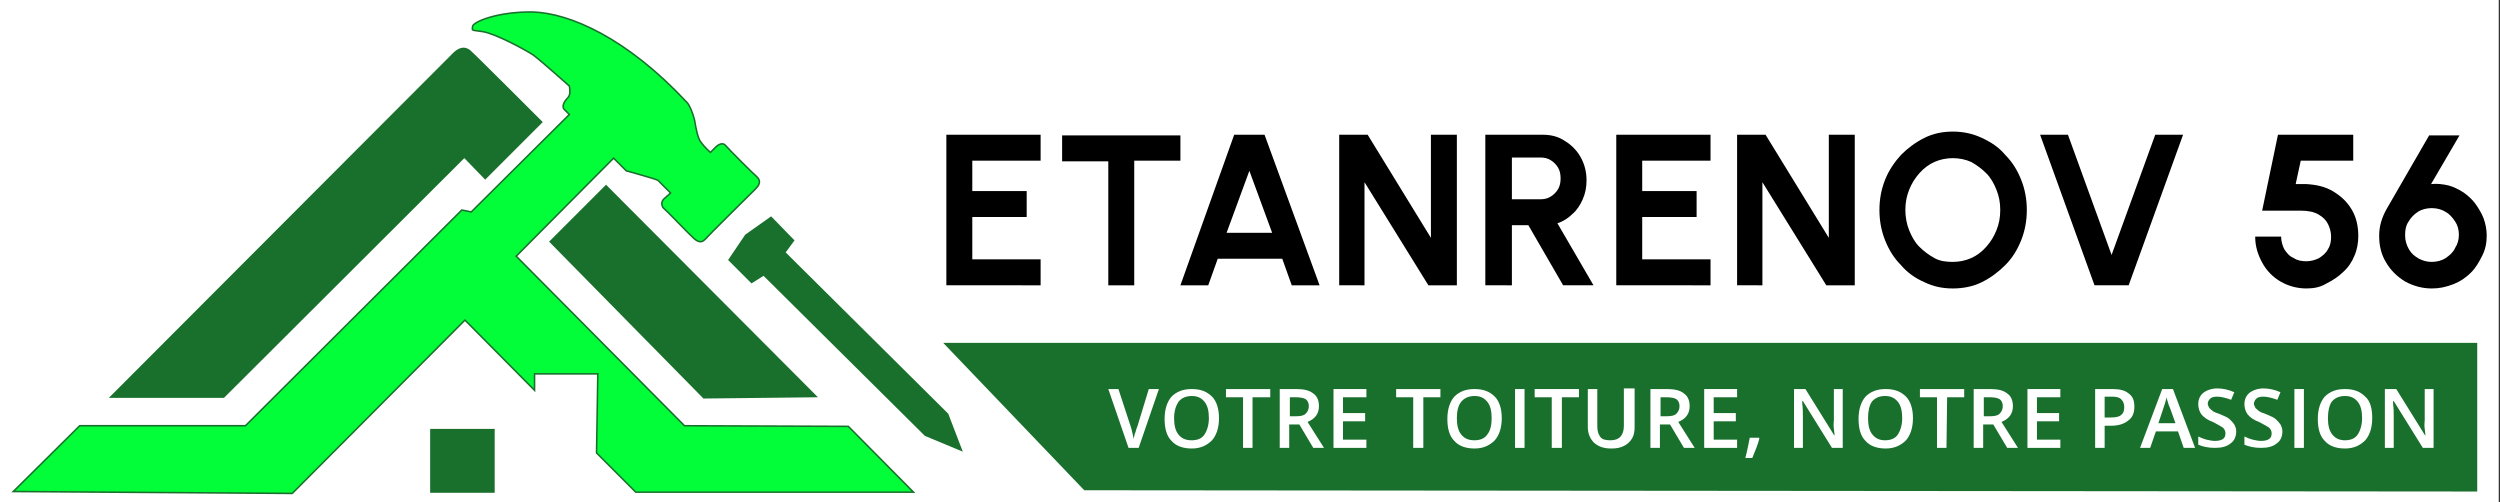
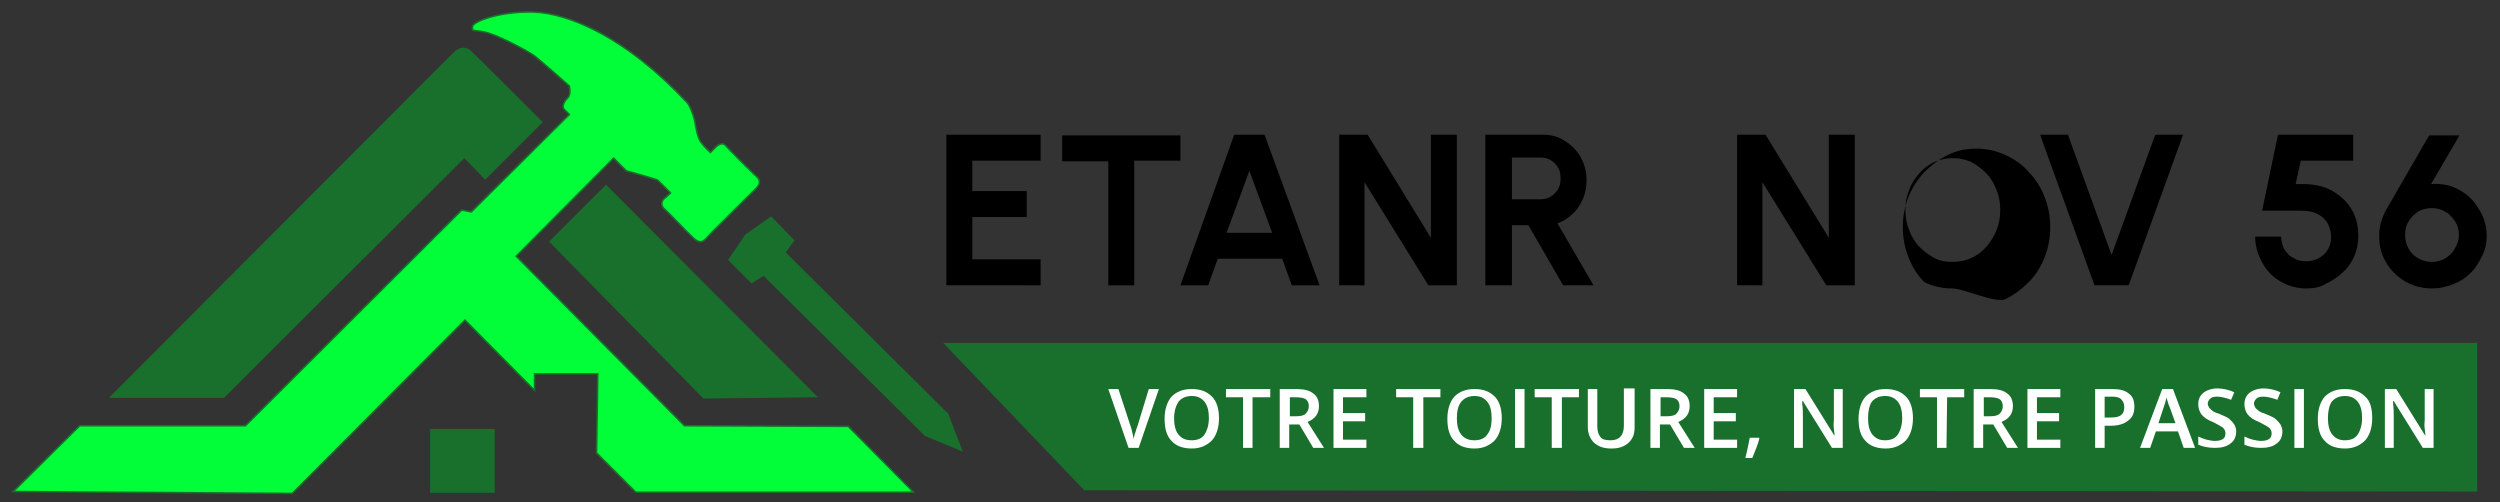
<svg xmlns="http://www.w3.org/2000/svg" version="1.1" id="Calque_1" x="0px" y="0px" viewBox="0 0 395.2 79.4" style="enable-background:new 0 0 395.2 79.4;" xml:space="preserve">
  <rect x="0" y="0" width="395.2" height="79.4" fill="#333333" stroke="none" />
  <style type="text/css"> .st0{fill:#FFFFFF;} .st1{fill:#02FE39;stroke:#19702C;stroke-width:0.25;stroke-miterlimit:10;} .st2{fill:#19702C;} </style>
  <g id="Calque_1_00000106865185326956485640000004551285402427694012_"> </g>
  <g id="Calque_2_00000031894864195515787630000015123801500043841458_">
    <g>
-       <rect class="st0" width="395" height="80" />
      <g>
        <path d="M149.6,45.1V21.3h14.9v4.1h-10.8v4.8h8.6v4.1h-8.6V41h10.8v4.1H149.6z" />
        <path d="M186.6,21.3v4.1h-7.3v19.7h-4.1V25.5h-7.3v-4.1h18.7V21.3z" />
        <path d="M195.1,21.3h4.8l8.7,23.8h-4.4l-1.5-4.2h-10.2l-1.5,4.2h-4.4L195.1,21.3z M193.9,36.8h7.2l-3.6-9.8L193.9,36.8z" />
        <path d="M211.7,45.1V21.3h4.5l10,16.3V21.3h4.1v23.8h-4.5l-10.1-16.3v16.3H211.7z" />
        <path d="M234.8,45.1V21.3h9.1c1.3,0,2.5,0.3,3.5,1c1,0.6,1.9,1.5,2.5,2.6s0.9,2.3,0.9,3.6c0,1.1-0.2,2.1-0.6,3 c-0.4,0.9-0.9,1.7-1.6,2.3c-0.7,0.7-1.5,1.2-2.4,1.5l5.7,9.8h-4.8l-5.5-9.5H239v9.5H234.8z M239,31.5h4.5c0.6,0,1.1-0.1,1.6-0.4 s0.9-0.7,1.2-1.2s0.4-1.1,0.4-1.7s-0.1-1.2-0.4-1.7c-0.3-0.5-0.7-0.9-1.2-1.2s-1-0.4-1.6-0.4H239V31.5z" />
-         <path d="M255.5,45.1V21.3h14.9v4.1h-10.8v4.8h8.6v4.1h-8.6V41h10.8v4.1H255.5z" />
        <path d="M274.6,45.1V21.3h4.5l10,16.3V21.3h4.1v23.8h-4.5l-10.1-16.3v16.3H274.6z" />
-         <path d="M308.7,45.6c-1.6,0-3.1-0.3-4.5-1c-1.4-0.6-2.7-1.5-3.7-2.7c-1.1-1.1-1.9-2.4-2.5-3.9s-0.9-3.1-0.9-4.8s0.3-3.3,0.9-4.8 s1.5-2.8,2.5-3.9c1.1-1.1,2.3-2,3.7-2.7s2.9-1,4.5-1s3.1,0.3,4.6,1s2.7,1.5,3.7,2.7c1.1,1.1,1.9,2.4,2.5,3.9s0.9,3.1,0.9,4.8 c0,1.7-0.3,3.3-0.9,4.8s-1.4,2.8-2.5,3.9c-1.1,1.1-2.3,2-3.7,2.7S310.3,45.6,308.7,45.6z M308.7,41.4c1,0,2-0.2,2.9-0.6 c0.9-0.4,1.7-1,2.4-1.8c0.7-0.8,1.2-1.6,1.6-2.6s0.6-2,0.6-3.2S316,31,315.6,30s-0.9-1.9-1.6-2.6s-1.5-1.3-2.4-1.8 c-0.9-0.4-1.9-0.6-2.9-0.6s-2,0.2-2.9,0.6s-1.7,1-2.4,1.8c-0.7,0.8-1.2,1.6-1.6,2.6s-0.6,2-0.6,3.2c0,1.1,0.2,2.2,0.6,3.2 s0.9,1.9,1.6,2.6s1.5,1.3,2.4,1.8S307.7,41.4,308.7,41.4z" />
+         <path d="M308.7,45.6c-1.6,0-3.1-0.3-4.5-1c-1.1-1.1-1.9-2.4-2.5-3.9s-0.9-3.1-0.9-4.8s0.3-3.3,0.9-4.8 s1.5-2.8,2.5-3.9c1.1-1.1,2.3-2,3.7-2.7s2.9-1,4.5-1s3.1,0.3,4.6,1s2.7,1.5,3.7,2.7c1.1,1.1,1.9,2.4,2.5,3.9s0.9,3.1,0.9,4.8 c0,1.7-0.3,3.3-0.9,4.8s-1.4,2.8-2.5,3.9c-1.1,1.1-2.3,2-3.7,2.7S310.3,45.6,308.7,45.6z M308.7,41.4c1,0,2-0.2,2.9-0.6 c0.9-0.4,1.7-1,2.4-1.8c0.7-0.8,1.2-1.6,1.6-2.6s0.6-2,0.6-3.2S316,31,315.6,30s-0.9-1.9-1.6-2.6s-1.5-1.3-2.4-1.8 c-0.9-0.4-1.9-0.6-2.9-0.6s-2,0.2-2.9,0.6s-1.7,1-2.4,1.8c-0.7,0.8-1.2,1.6-1.6,2.6s-0.6,2-0.6,3.2c0,1.1,0.2,2.2,0.6,3.2 s0.9,1.9,1.6,2.6s1.5,1.3,2.4,1.8S307.7,41.4,308.7,41.4z" />
        <path d="M331.1,45.1l-8.6-23.8h4.4l6.9,19l6.9-19h4.4l-8.6,23.8H331.1z" />
        <path d="M364.6,45.6c-1.5,0-2.9-0.4-4.1-1.1c-1.2-0.7-2.2-1.7-2.9-3s-1.1-2.6-1.1-4.1h4.1c0,0.7,0.2,1.4,0.5,2 c0.4,0.6,0.8,1.1,1.5,1.4c0.6,0.4,1.3,0.5,2,0.5s1.4-0.2,2-0.5c0.6-0.4,1.1-0.8,1.4-1.4c0.4-0.6,0.5-1.3,0.5-2s-0.2-1.4-0.5-2 s-0.8-1.1-1.5-1.5s-1.6-0.6-2.8-0.6h-6.1l2.5-12H372v4.1h-8.3l-0.8,3.7h1.7c1.6,0.1,3,0.4,4.3,1.2s2.2,1.7,2.9,2.9 c0.7,1.2,1,2.6,1,4.1c0,1.1-0.2,2.2-0.6,3.1c-0.4,1-1,1.9-1.8,2.6c-0.7,0.7-1.6,1.3-2.6,1.8C366.8,45.4,365.8,45.6,364.6,45.6z" />
        <path d="M384.4,45.6c-1.5,0-2.9-0.4-4.2-1.1c-1.3-0.8-2.3-1.8-3-3c-0.8-1.3-1.1-2.7-1.1-4.2c0-0.8,0.1-1.5,0.3-2.2 c0.2-0.7,0.5-1.4,0.9-2.1l6.7-11.6h4.8l-4.5,7.7c0.9-0.1,1.8,0,2.7,0.2c0.8,0.2,1.6,0.6,2.4,1.1c0.7,0.5,1.4,1.1,1.9,1.8 s1,1.5,1.3,2.3s0.5,1.8,0.5,2.7c0,1.2-0.2,2.2-0.7,3.2s-1,1.9-1.8,2.7s-1.7,1.4-2.7,1.8C386.6,45.4,385.6,45.6,384.4,45.6z M384.4,41.4c0.8,0,1.6-0.2,2.2-0.6c0.6-0.4,1.2-0.9,1.5-1.6c0.4-0.6,0.6-1.3,0.6-2.1s-0.2-1.5-0.6-2.1s-0.9-1.2-1.5-1.5 c-0.6-0.4-1.4-0.6-2.2-0.6c-0.8,0-1.6,0.2-2.2,0.6c-0.6,0.4-1.1,0.9-1.5,1.6c-0.4,0.6-0.5,1.3-0.5,2.1s0.2,1.5,0.6,2.2 s0.9,1.1,1.6,1.5C383,41.2,383.6,41.4,384.4,41.4z" />
      </g>
      <g>
        <path class="st1" d="M2.1,77.7l10.5-10.4h26.2L73,33.2l1.5,0.3L90,18.1c0,0-0.3-0.3-0.8-0.8s0.1-1.4,0.6-1.9s0.2-1.8,0.2-1.8 s-4.6-4.1-5.7-4.9c-1.2-0.8-6-3.4-8-3.7c-2-0.3-1.6-0.1-1.6-0.8s3.9-2.4,9.6-2.3c5.7,0.2,14.7,4,24.3,14.3 c0.4,0.4,0.9,1.6,1.2,2.8c0.2,1.2,0.5,3,1.1,3.6c0.5,0.7,1.4,1.5,1.4,1.5l0.9-0.9c0,0,0.9-0.9,1.5-0.2s4.6,4.7,4.9,4.9 c0.3,0.3,0.9,0.9-0.1,1.9s-7.7,7.6-8,8c-0.3,0.3-0.8,0.8-1.8-0.1c-1-0.9-4.3-4.4-4.7-4.7s-0.6-1.1,0-1.6s1-0.9,1-0.9 s-1.8-1.8-2-2c-0.3-0.2-5-1.5-5-1.5l-2-2L81.6,40.5l26.6,26.8l25.9,0.1l10.3,10.4h-43.9l-6.2-6.2l0.2-12.5h-10v2.6l-11-11.1 L46.2,78L2.1,77.7z" />
        <rect x="68" y="67.8" class="st2" width="10.2" height="10.1" />
        <path class="st2" d="M17.2,62.9h18.2l38-37.9l3.3,3.4l9.1-9.1c0,0-10.9-10.9-11.3-11.2c-0.3-0.3-1.3-1.2-2.8,0.2 C70.3,9.7,17.2,62.9,17.2,62.9z" />
        <polygon class="st2" points="111.2,63 129.3,62.8 95.8,29.2 86.8,38.2 " />
        <polygon class="st2" points="152.2,71.4 149.9,65.4 124.2,39.9 125.6,38 121.9,34.2 117.8,37.1 115.1,41.1 118.8,44.8 120.7,43.6 146.2,68.9 " />
      </g>
      <polygon class="st2" points="171.4,77.5 149.1,54.2 391.6,54.2 391.6,77.7 " />
      <g>
        <path class="st0" d="M181.6,61.5h1.6l-3.2,9.3h-1.6l-3.2-9.3h1.6l1.9,5.8c0.1,0.3,0.2,0.6,0.3,1.1s0.2,0.8,0.2,1 c0.1-0.3,0.1-0.7,0.3-1.1c0.1-0.4,0.2-0.7,0.3-0.9L181.6,61.5z" />
        <path class="st0" d="M192.7,66.1c0,1.5-0.4,2.7-1.1,3.5c-0.8,0.8-1.8,1.3-3.2,1.3s-2.5-0.4-3.2-1.2c-0.8-0.8-1.1-2-1.1-3.5 s0.4-2.7,1.1-3.5c0.8-0.8,1.8-1.2,3.2-1.2s2.4,0.4,3.2,1.2C192.3,63.4,192.7,64.6,192.7,66.1z M185.6,66.1c0,1.1,0.2,2,0.7,2.6 s1.1,0.9,2.1,0.9c0.9,0,1.6-0.3,2-0.9s0.7-1.5,0.7-2.6s-0.2-2-0.7-2.6s-1.1-0.9-2-0.9s-1.6,0.3-2.1,0.9 C185.9,64.1,185.6,65,185.6,66.1z" />
        <path class="st0" d="M198,70.8h-1.5v-8h-2.7v-1.3h7v1.3H198V70.8z" />
        <path class="st0" d="M203.8,67.1v3.7h-1.5v-9.3h2.6c1.2,0,2.1,0.2,2.7,0.7c0.6,0.4,0.9,1.1,0.9,2c0,1.2-0.6,2-1.8,2.5l2.6,4.1 h-1.7l-2.2-3.7H203.8z M203.8,65.8h1.1c0.7,0,1.2-0.1,1.5-0.4s0.5-0.7,0.5-1.2s-0.2-0.9-0.5-1.1s-0.9-0.3-1.5-0.3h-1v3H203.8z" />
        <path class="st0" d="M216,70.8h-5.2v-9.3h5.2v1.3h-3.7v2.5h3.5v1.3h-3.5v2.9h3.7V70.8z" />
        <path class="st0" d="M224.9,70.8h-1.5v-8h-2.7v-1.3h7v1.3H225v8H224.9z" />
        <path class="st0" d="M237.4,66.1c0,1.5-0.4,2.7-1.1,3.5c-0.8,0.8-1.8,1.3-3.2,1.3s-2.5-0.4-3.2-1.2c-0.8-0.8-1.1-2-1.1-3.5 s0.4-2.7,1.1-3.5c0.8-0.8,1.8-1.2,3.2-1.2s2.4,0.4,3.2,1.2C237,63.4,237.4,64.6,237.4,66.1z M230.3,66.1c0,1.1,0.2,2,0.7,2.6 s1.1,0.9,2.1,0.9c0.9,0,1.6-0.3,2-0.9c0.5-0.6,0.7-1.5,0.7-2.6s-0.2-2-0.7-2.6s-1.1-0.9-2-0.9s-1.6,0.3-2.1,0.9 C230.5,64.1,230.3,65,230.3,66.1z" />
        <path class="st0" d="M239.5,70.8v-9.3h1.5v9.3H239.5z" />
        <path class="st0" d="M246.8,70.8h-1.5v-8h-2.7v-1.3h7v1.3h-2.7v8H246.8z" />
        <path class="st0" d="M258.4,61.5v6c0,0.7-0.1,1.3-0.4,1.8s-0.7,0.9-1.3,1.2c-0.6,0.3-1.2,0.4-2,0.4c-1.2,0-2-0.3-2.7-0.9 c-0.6-0.6-1-1.4-1-2.5v-6h1.5v5.9c0,0.8,0.2,1.3,0.5,1.7s0.9,0.5,1.6,0.5c1.4,0,2.1-0.8,2.1-2.3v-5.9h1.7V61.5z" />
        <path class="st0" d="M262.4,67.1v3.7h-1.5v-9.3h2.6c1.2,0,2.1,0.2,2.7,0.7c0.6,0.4,0.9,1.1,0.9,2c0,1.2-0.6,2-1.8,2.5l2.6,4.1 h-1.7l-2.2-3.7H262.4z M262.4,65.8h1.1c0.7,0,1.2-0.1,1.5-0.4s0.5-0.7,0.5-1.2s-0.2-0.9-0.5-1.1s-0.9-0.3-1.5-0.3h-1v3H262.4z" />
        <path class="st0" d="M274.6,70.8h-5.2v-9.3h5.2v1.3h-3.7v2.5h3.5v1.3h-3.5v2.9h3.7V70.8z" />
        <path class="st0" d="M278.1,69.4c-0.2,0.8-0.6,1.8-1.1,3h-1.1c0.3-1.1,0.5-2.2,0.7-3.2h1.5V69.4z" />
        <path class="st0" d="M291.5,70.8h-1.9l-4.6-7.4h-0.1v0.4c0.1,0.8,0.1,1.5,0.1,2.2v4.8h-1.4v-9.3h1.8l4.6,7.4l0,0 c0-0.1,0-0.5-0.1-1.1s0-1.1,0-1.4v-4.9h1.4v9.3H291.5z" />
        <path class="st0" d="M302.4,66.1c0,1.5-0.4,2.7-1.1,3.5c-0.8,0.8-1.8,1.3-3.2,1.3c-1.4,0-2.5-0.4-3.2-1.2c-0.8-0.8-1.1-2-1.1-3.5 s0.4-2.7,1.1-3.5c0.8-0.8,1.8-1.2,3.2-1.2c1.4,0,2.4,0.4,3.2,1.2C302,63.4,302.4,64.6,302.4,66.1z M295.3,66.1 c0,1.1,0.2,2,0.7,2.6s1.1,0.9,2,0.9s1.6-0.3,2-0.9s0.7-1.5,0.7-2.6s-0.2-2-0.7-2.6s-1.1-0.9-2-0.9s-1.6,0.3-2.1,0.9 C295.5,64.1,295.3,65,295.3,66.1z" />
        <path class="st0" d="M307.7,70.8h-1.5v-8h-2.7v-1.3h7v1.3h-2.7L307.7,70.8L307.7,70.8z" />
        <path class="st0" d="M313.5,67.1v3.7H312v-9.3h2.6c1.2,0,2.1,0.2,2.7,0.7c0.6,0.4,0.9,1.1,0.9,2c0,1.2-0.6,2-1.8,2.5l2.6,4.1 h-1.7l-2.2-3.7H313.5z M313.5,65.8h1.1c0.7,0,1.2-0.1,1.5-0.4s0.5-0.7,0.5-1.2s-0.2-0.9-0.5-1.1s-0.9-0.3-1.5-0.3h-1v3H313.5z" />
        <path class="st0" d="M325.7,70.8h-5.2v-9.3h5.2v1.3H322v2.5h3.5v1.3H322v2.9h3.7V70.8z" />
        <path class="st0" d="M337.4,64.3c0,1-0.3,1.7-1,2.2c-0.6,0.5-1.5,0.8-2.7,0.8h-1v3.5h-1.5v-9.3h2.7c1.2,0,2,0.2,2.6,0.7 C337.2,62.7,337.4,63.4,337.4,64.3z M332.8,66h0.8c0.8,0,1.4-0.1,1.7-0.4c0.4-0.3,0.5-0.7,0.5-1.3c0-0.5-0.2-0.9-0.5-1.2 s-0.8-0.4-1.5-0.4h-1.1V66H332.8z" />
        <path class="st0" d="M345.2,70.8l-0.9-2.6h-3.5l-0.9,2.6h-1.6l3.5-9.3h1.7l3.5,9.3H345.2z M343.9,66.9l-0.9-2.5 c-0.1-0.2-0.2-0.4-0.3-0.8s-0.2-0.6-0.2-0.8c-0.1,0.5-0.3,1.1-0.5,1.7l-0.8,2.4H343.9z" />
        <path class="st0" d="M353.5,68.2c0,0.8-0.3,1.5-0.9,1.9c-0.6,0.5-1.4,0.7-2.5,0.7c-1,0-1.9-0.2-2.6-0.5V69 c0.4,0.2,0.9,0.4,1.3,0.5c0.5,0.1,0.9,0.2,1.3,0.2c0.6,0,1-0.1,1.3-0.3c0.3-0.2,0.4-0.5,0.4-0.9c0-0.3-0.1-0.6-0.4-0.9 c-0.3-0.2-0.8-0.5-1.6-0.9c-0.8-0.3-1.4-0.7-1.8-1.2c-0.3-0.4-0.5-1-0.5-1.6c0-0.8,0.3-1.4,0.8-1.8c0.5-0.4,1.3-0.7,2.2-0.7 c0.9,0,1.8,0.2,2.7,0.6l-0.5,1.2c-0.8-0.3-1.6-0.5-2.2-0.5c-0.5,0-0.9,0.1-1.1,0.3s-0.4,0.5-0.4,0.8c0,0.2,0.1,0.4,0.2,0.6 c0.1,0.2,0.3,0.3,0.5,0.5s0.7,0.4,1.3,0.6c0.7,0.3,1.2,0.5,1.5,0.8s0.5,0.5,0.7,0.8C353.4,67.5,353.5,67.8,353.5,68.2z" />
        <path class="st0" d="M360.8,68.2c0,0.8-0.3,1.5-0.9,1.9c-0.6,0.5-1.4,0.7-2.5,0.7c-1,0-1.9-0.2-2.6-0.5V69 c0.4,0.2,0.9,0.4,1.3,0.5c0.5,0.1,0.9,0.2,1.3,0.2c0.6,0,1-0.1,1.3-0.3c0.3-0.2,0.4-0.5,0.4-0.9c0-0.3-0.1-0.6-0.4-0.9 c-0.3-0.2-0.8-0.5-1.6-0.9c-0.8-0.3-1.4-0.7-1.8-1.2c-0.3-0.4-0.5-1-0.5-1.6c0-0.8,0.3-1.4,0.8-1.8c0.5-0.4,1.3-0.7,2.2-0.7 c0.9,0,1.8,0.2,2.7,0.6l-0.5,1.2c-0.8-0.3-1.6-0.5-2.2-0.5c-0.5,0-0.9,0.1-1.1,0.3s-0.4,0.5-0.4,0.8c0,0.2,0.1,0.4,0.2,0.6 c0.1,0.2,0.3,0.3,0.5,0.5s0.7,0.4,1.3,0.6c0.7,0.3,1.2,0.5,1.5,0.8s0.5,0.5,0.7,0.8C360.7,67.5,360.8,67.8,360.8,68.2z" />
        <path class="st0" d="M362.7,70.8v-9.3h1.5v9.3H362.7z" />
        <path class="st0" d="M375,66.1c0,1.5-0.4,2.7-1.1,3.5c-0.8,0.8-1.8,1.3-3.2,1.3c-1.4,0-2.5-0.4-3.2-1.2c-0.8-0.8-1.1-2-1.1-3.5 s0.4-2.7,1.1-3.5c0.8-0.8,1.8-1.2,3.2-1.2c1.4,0,2.4,0.4,3.2,1.2C374.7,63.4,375,64.6,375,66.1z M368,66.1c0,1.1,0.2,2,0.7,2.6 s1.1,0.9,2,0.9s1.6-0.3,2-0.9s0.7-1.5,0.7-2.6s-0.2-2-0.7-2.6s-1.1-0.9-2-0.9s-1.6,0.3-2.1,0.9C368.2,64.1,368,65,368,66.1z" />
        <path class="st0" d="M384.9,70.8H383l-4.6-7.4h-0.1v0.4c0.1,0.8,0.1,1.5,0.1,2.2v4.8H377v-9.3h1.8l4.6,7.4l0,0 c0-0.1,0-0.5-0.1-1.1s0-1.1,0-1.4v-4.9h1.4v9.3H384.9z" />
      </g>
    </g>
  </g>
</svg>